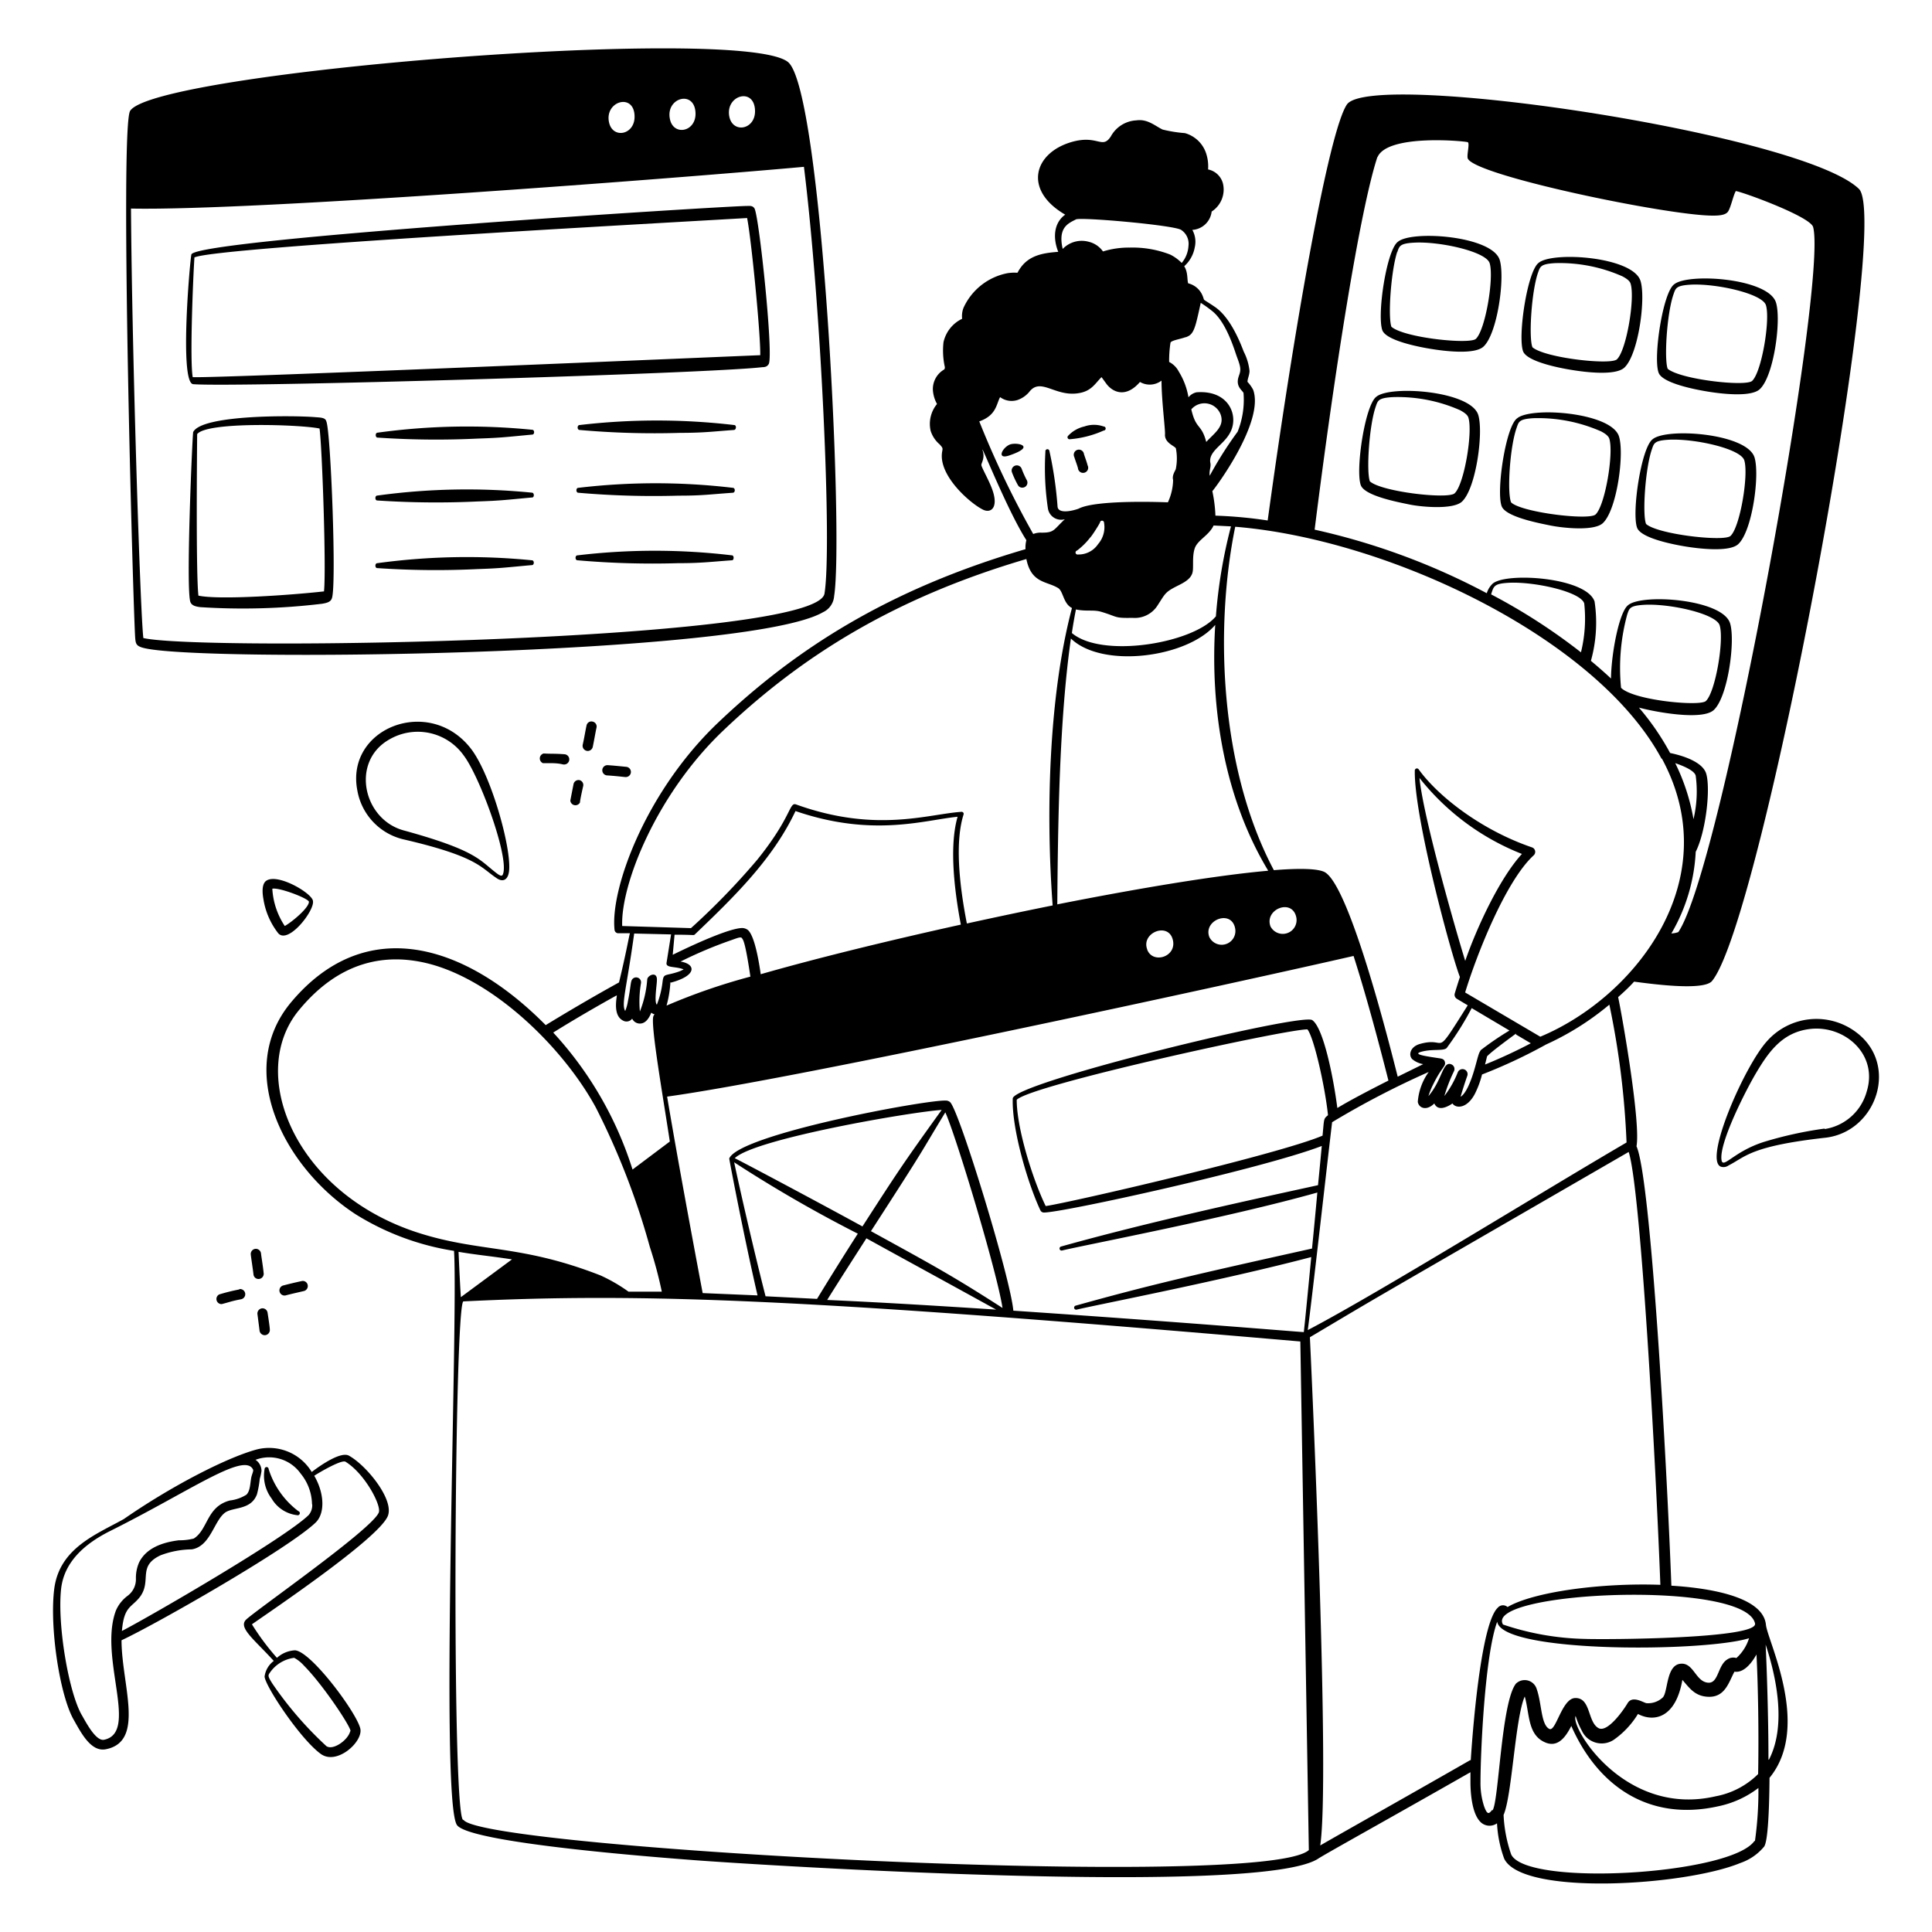
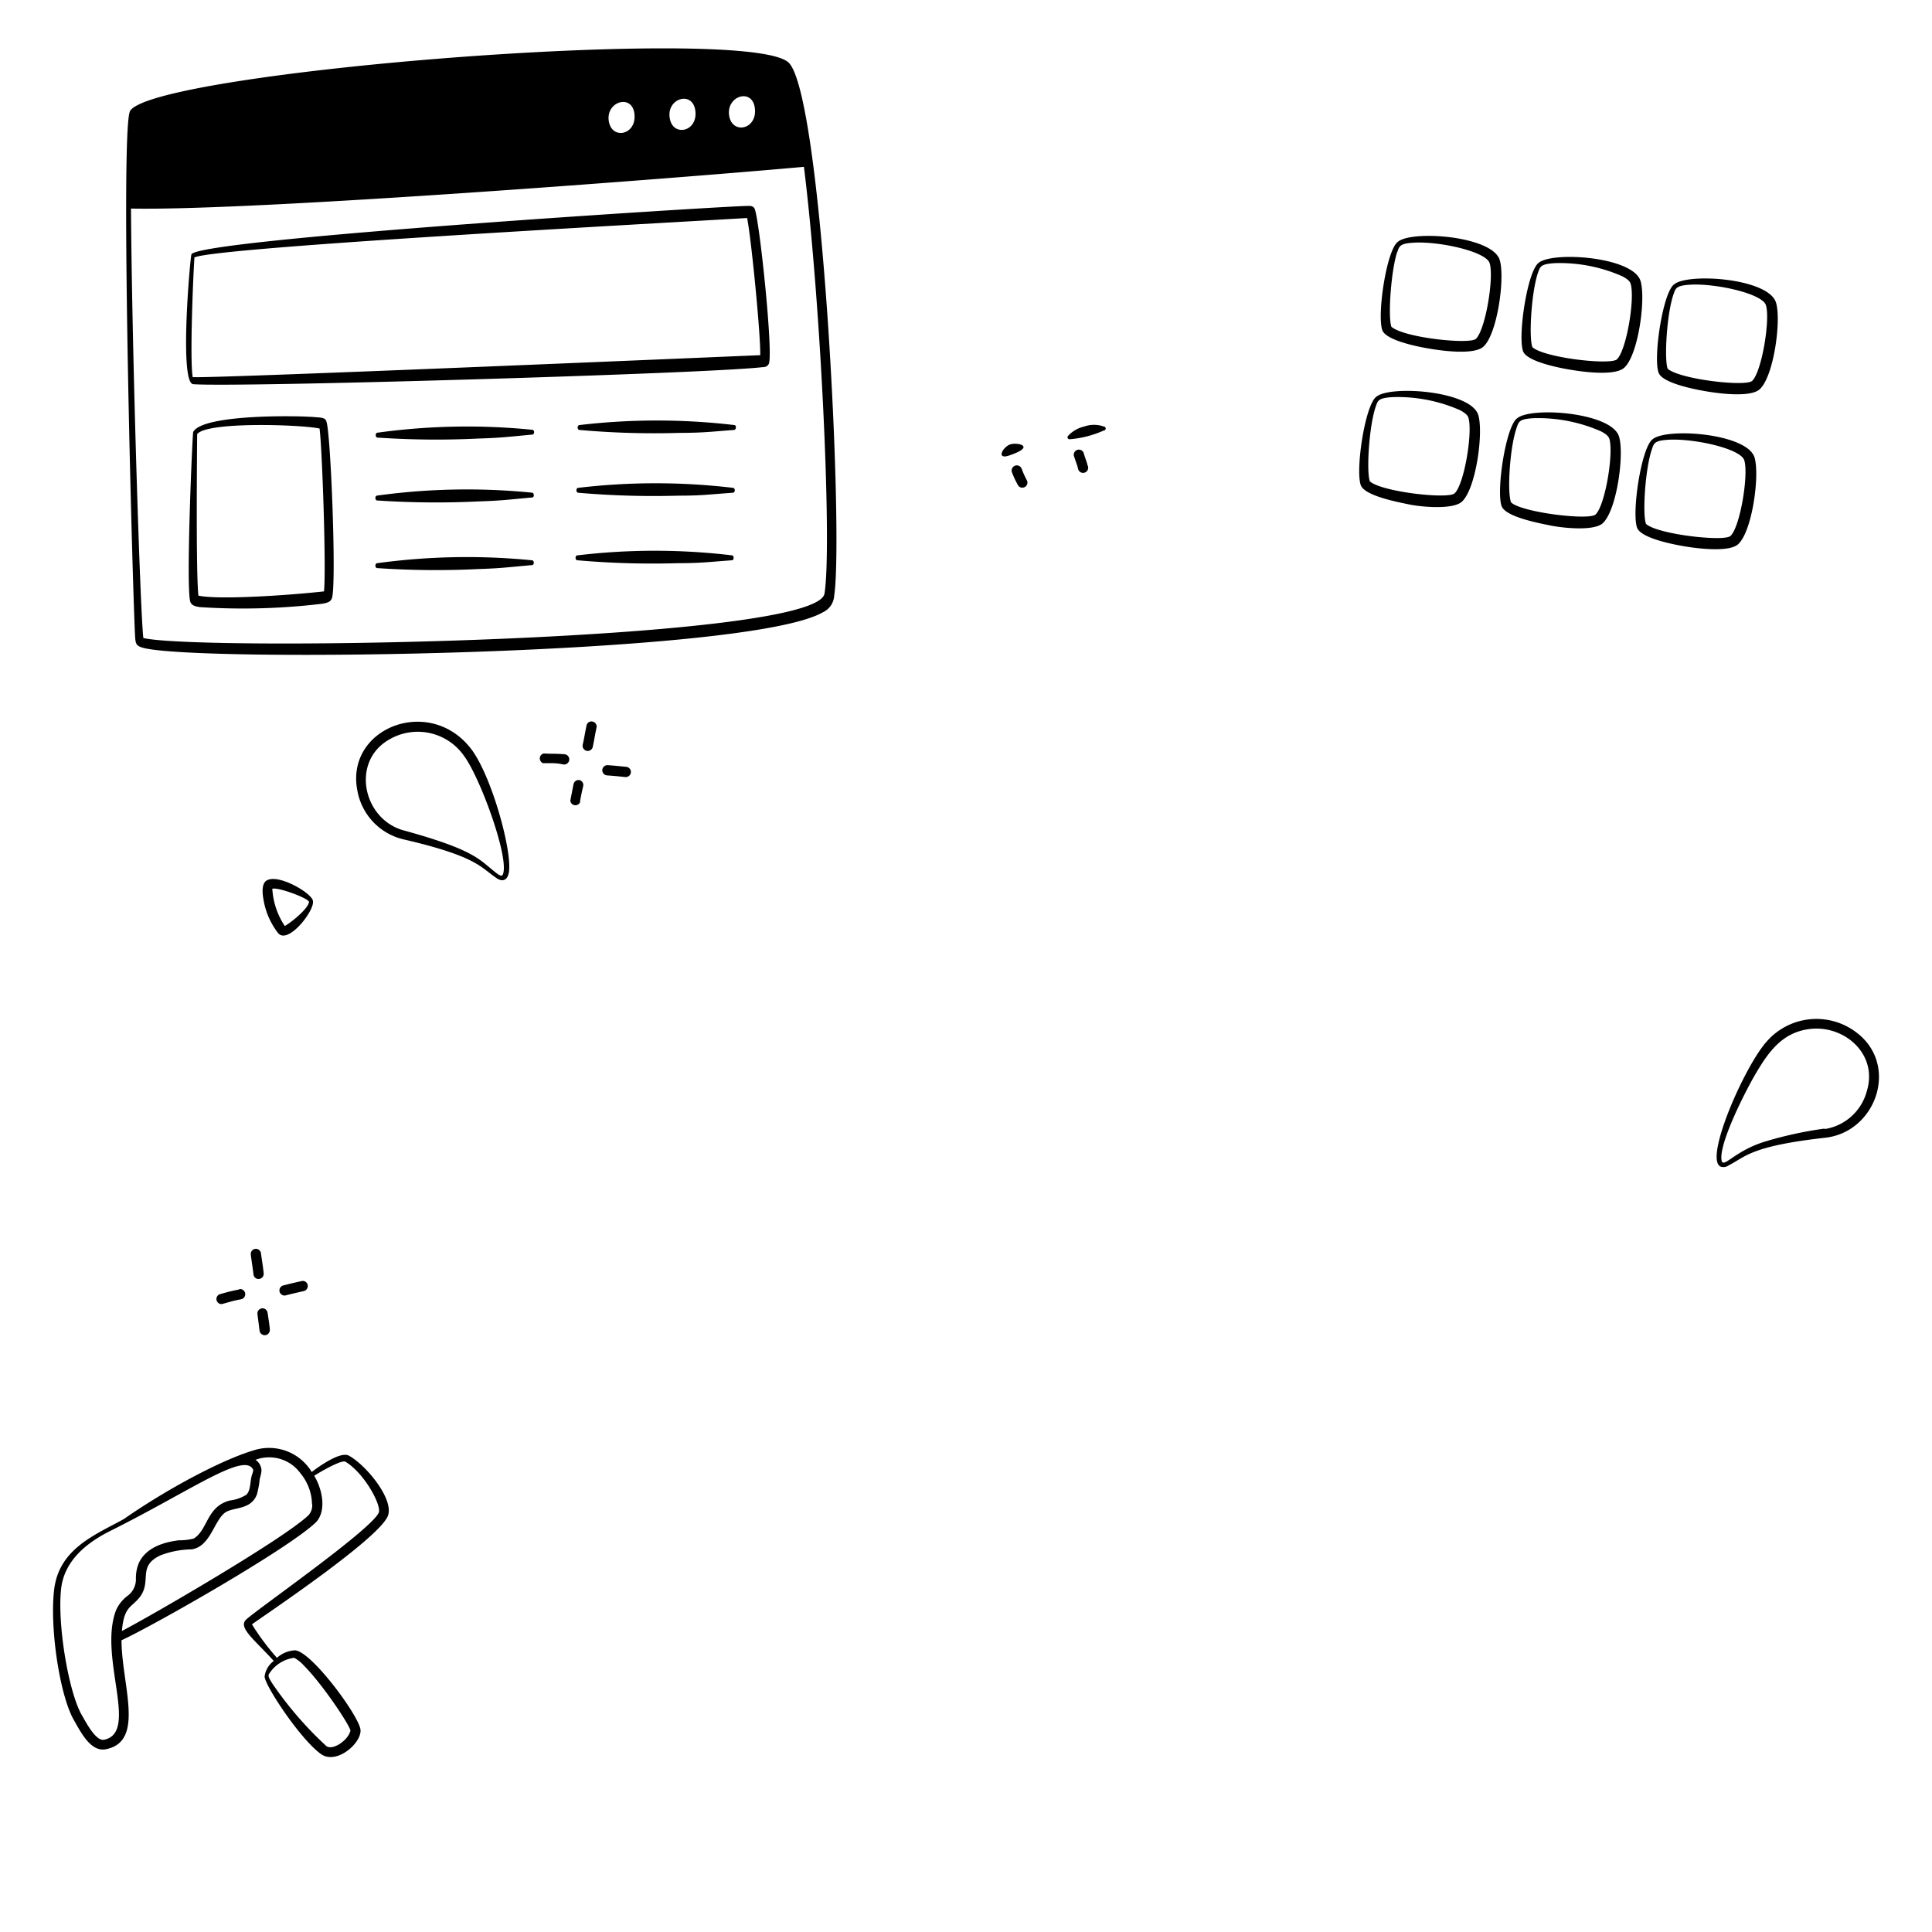
<svg xmlns="http://www.w3.org/2000/svg" viewBox="0 0 300 300" height="300" width="300">
  <g fill="#000000">
    <path d="M222.225 54.18c1.89 0.315 6.72 0.945 8.13 -0.36 2.19 -2.025 3.375 -10.815 2.505 -13.5 -1.245 -3.705 -13.635 -4.605 -15.795 -2.775 -1.77 1.275 -3.27 11.385 -2.415 13.74 0.615 1.635 5.85 2.625 7.575 2.895zm-5.265 -15c0.33 -0.96 0.375 -1.38 2.625 -1.5 3.96 -0.225 11.19 1.38 11.73 3.195 0.69 2.265 -0.66 10.365 -2.145 11.745 -0.945 0.885 -11.1 -0.15 -13.11 -1.875 -0.57 -1.53 -0.06 -8.745 0.9 -11.64zm10.05 38.715c2.22 -2.07 3.375 -10.875 2.52 -13.5 -1.245 -3.72 -13.65 -4.605 -15.81 -2.79 -1.77 1.29 -3.27 11.4 -2.415 13.74 0.615 1.665 5.85 2.64 7.59 3s6.705 0.84 8.115 -0.45zm-14.295 -3.15c-0.57 -1.5 -0.12 -8.64 0.9 -11.58 0.33 -0.96 0.375 -1.365 2.625 -1.5a24 24 0 0 1 10.5 2.04c0.645 0.36 1.14 0.705 1.275 1.155 0.69 2.25 -0.645 10.35 -2.145 11.745 -1.035 0.945 -11.37 -0.24 -13.155 -1.86zm31.38 -17.295c1.905 0.315 6.705 0.945 8.13 -0.36 2.22 -2.07 3.36 -10.86 2.505 -13.5 -1.245 -3.75 -13.665 -4.59 -15.81 -2.775 -1.755 1.29 -3.27 11.385 -2.415 13.74 0.63 1.635 5.85 2.625 7.59 2.895zm-5.28 -15.09c0.345 -0.96 0.39 -1.365 2.625 -1.5a24 24 0 0 1 10.5 2.055c0.645 0.345 1.14 0.705 1.26 1.14 0.705 2.265 -0.645 10.365 -2.13 11.745 -0.975 0.915 -11.175 -0.21 -13.11 -1.875 -0.6 -1.425 -0.165 -8.61 0.855 -11.565zm-5.64 36.24c0.615 1.665 5.82 2.64 7.575 3s6.72 0.93 8.13 -0.36c2.22 -2.07 3.375 -10.86 2.505 -13.5 -1.23 -3.72 -13.635 -4.62 -15.795 -2.79 -1.77 1.2 -3.285 11.31 -2.415 13.65zm2.325 -12.165c0.33 -0.96 0.375 -1.365 2.625 -1.5a24.3 24.3 0 0 1 10.5 2.055c0.645 0.345 1.14 0.705 1.275 1.155 0.69 2.265 -0.66 10.365 -2.145 11.745 -1.005 0.945 -11.475 -0.315 -13.11 -1.875 -0.645 -1.515 -0.195 -8.64 0.855 -11.58zm29.625 -5.64c1.89 0.315 6.72 0.945 8.13 -0.36 2.22 -2.055 3.375 -10.86 2.505 -13.5 -1.26 -3.75 -13.665 -4.59 -15.81 -2.775 -1.755 1.29 -3.27 11.385 -2.4 13.725 0.615 1.65 5.835 2.625 7.575 2.91zm-5.265 -15.09c0.33 -0.945 0.375 -1.365 2.625 -1.5 3.93 -0.225 11.19 1.38 11.73 3.195 0.69 2.25 -0.66 10.365 -2.145 11.745 -0.975 0.915 -11.07 -0.195 -13.11 -1.875 -0.57 -1.44 -0.135 -8.61 0.9 -11.565zm-5.655 36.24c0.615 1.665 5.835 2.64 7.59 2.925s6.705 0.93 8.115 -0.375c2.205 -2.04 3.375 -10.83 2.52 -13.5 -1.245 -3.72 -13.65 -4.62 -15.81 -2.79 -1.77 1.29 -3.27 11.385 -2.415 13.74zm2.295 -12.165c0.33 -0.96 0.375 -1.365 2.625 -1.5 3.96 -0.21 11.19 1.38 11.73 3.21 0.69 2.265 -0.66 10.365 -2.145 11.73 -0.975 0.93 -11.325 -0.24 -13.11 -1.86 -0.6 -1.47 -0.12 -8.64 0.9 -11.58zM22.155 100.575c8.055 2.325 93.99 1.23 105.63 -5.505a3 3 0 0 0 1.74 -2.52c1.5 -9.405 -1.86 -78.645 -7.17 -82.92 -7.185 -5.805 -98.385 1.5 -102.15 7.59 -1.65 2.745 0.51 78.66 0.795 81.915 0.075 0.81 0.165 1.155 1.155 1.44zm95.085 -83.415c0.09 3 -3.51 3.645 -4.005 0.87 -0.57 -3.255 3.885 -4.53 4.005 -0.87zm-9.24 0.375c0.105 3 -3.51 3.645 -3.99 0.87 -0.615 -3.255 3.84 -4.485 3.99 -0.87zm-9.465 0.465c0.105 3 -3.51 3.66 -3.99 0.87 -0.57 -3.195 3.885 -4.455 3.99 -0.87zm26.295 7.86c2.67 21.525 4.38 59.16 3.195 66.315 -1.215 7.38 -96.555 9 -105.765 6.9 -0.48 -3.87 -1.77 -44.325 -1.92 -66.69 19.215 0.39 85.785 -4.785 104.49 -6.48z" stroke-width="1.5" />
    <path d="M49.065 64.785c-3.105 -0.285 -17.67 -0.45 -19.065 2.295 -0.12 0.27 -1.185 24.735 -0.42 26.445 0.24 0.54 0.855 0.66 1.5 0.75a102.735 102.735 0 0 0 18.945 -0.525c0.675 -0.12 1.305 -0.255 1.5 -0.825 0.765 -1.74 -0.165 -25.98 -0.855 -27.495 -0.135 -0.555 -0.765 -0.585 -1.605 -0.645zM30.81 92.49c-0.39 -3.36 -0.225 -21.675 -0.195 -25.08 1.5 -1.965 16.005 -1.5 19.005 -0.87 0.405 3 1.05 21.735 0.69 25.29 -4.92 0.555 -16.2 1.365 -19.5 0.66zM30 59.655c6.435 0.525 79.95 -1.635 88.365 -2.64 0.465 0 0.78 -0.105 1.005 -0.495 0.765 -1.41 -1.5 -22.995 -2.22 -24.165 -0.27 -0.405 -0.615 -0.39 -1.125 -0.375 -3.24 0 -84.78 5.085 -86.295 7.5 -0.165 0.15 -1.95 19.995 0.27 20.175zm0.27 -19.71c3.915 -1.575 69.84 -5.16 85.74 -6.09 0.645 3.165 2.115 18.18 2.04 21.3 -0.435 0 -85.17 3.645 -88.125 3.405 -0.48 -2.67 0.075 -15.93 0.27 -18.615zm52.365 26.79a101.55 101.55 0 0 0 -24 0.45c-0.405 0 -0.375 0.78 0 0.765a133.905 133.905 0 0 0 15.6 0.15c3.675 -0.12 4.5 -0.255 8.385 -0.615 0.42 0.015 0.42 -0.75 0.015 -0.75zM114 66a102.75 102.75 0 0 0 -24 0c-0.405 0 -0.405 0.765 0 0.765a131.025 131.025 0 0 0 15.6 0.45c3.735 0 5.19 -0.225 8.385 -0.45 0.375 -0.06 0.39 -0.765 0.015 -0.765zm-31.41 10.5a102.165 102.165 0 0 0 -24 0.45c-0.405 0 -0.39 0.78 0 0.765a137.28 137.28 0 0 0 15.6 0.15c3.585 -0.12 4.5 -0.255 8.385 -0.615 0.42 0.06 0.42 -0.75 0.015 -0.75zm31.215 -0.75a102 102 0 0 0 -24 0c-0.405 0 -0.39 0.765 0 0.765a135.855 135.855 0 0 0 15.585 0.45c3.75 0 4.665 -0.195 8.4 -0.45 0.405 -0.015 0.405 -0.75 0.015 -0.765zM82.59 87a102.585 102.585 0 0 0 -24 0.45c-0.405 0 -0.39 0.78 0 0.765a133.725 133.725 0 0 0 15.6 0.15c3.525 -0.12 3.9 -0.21 8.385 -0.615 0.405 0.03 0.42 -0.75 0.015 -0.75zm31.08 -0.765a101.16 101.16 0 0 0 -24 0c-0.405 0 -0.39 0.765 0 0.765a133.41 133.41 0 0 0 15.585 0.45c3.63 0 5.01 -0.21 8.4 -0.45 0.345 0 0.345 -0.75 0.015 -0.765zm44.97 -13.455a0.795 0.795 0 0 0 -1.5 0.57 14.55 14.55 0 0 0 0.915 1.965 0.75 0.75 0 0 0 0.69 0.405 0.78 0.78 0 0 0 0.69 -1.17 14.67 14.67 0 0 1 -0.795 -1.77zM156.885 69c-1.23 0.42 -2.31 2.535 0 1.665 3.975 -1.38 1.125 -2.01 0 -1.665zm9.225 -0.795a15.975 15.975 0 0 0 5.265 -1.35 0.315 0.315 0 0 0 0 -0.63 4.5 4.5 0 0 0 -3 0 4.92 4.92 0 0 0 -2.565 1.5 0.315 0.315 0 0 0 0.3 0.48zm2.205 2.295a0.795 0.795 0 1 0 -1.5 0.465c0.21 0.675 0.405 1.14 0.57 1.725a0.795 0.795 0 1 0 1.5 -0.42c-0.165 -0.645 -0.36 -1.095 -0.57 -1.77zM55.5 122.805a9.48 9.48 0 0 0 7.02 7.5c11.58 2.67 12.09 4.38 14.52 6 0.885 0.66 1.695 0.465 1.95 -0.705 0.675 -3 -2.52 -14.79 -5.73 -19.17 -6.42 -8.595 -19.725 -3.435 -17.76 6.375zm22.65 12.78c-0.105 0.39 -0.225 0.555 -0.825 0.165 -2.85 -2.085 -2.925 -3.585 -14.55 -6.78 -6.39 -1.665 -8.385 -10.71 -2.325 -14.145A8.76 8.76 0 0 1 72 117.3c2.46 3.24 6.93 15.375 6.15 18.285zm210.015 24.66a10.245 10.245 0 0 0 -13.77 1.41c-3.465 3.78 -9.87 18.39 -7.2 19.5a1.35 1.35 0 0 0 1.23 -0.195c2.625 -1.32 3.345 -3 15.105 -4.305 7.89 -0.975 11.43 -11.415 4.635 -16.41zm-4.83 15a59.7 59.7 0 0 0 -9.48 2.085c-4.68 1.5 -6.315 4.245 -6.54 2.79 -0.39 -2.655 3.765 -10.785 5.295 -13.38 2.085 -3.54 4.23 -6.51 8.565 -6.975 5.25 -0.555 10.5 3.93 8.685 9.735a8.04 8.04 0 0 1 -6.525 5.82zm-246.15 24.975a30.225 30.225 0 0 0 -3.15 0.78 0.795 0.795 0 0 0 0.39 1.5c1.29 -0.33 1.5 -0.465 3 -0.75a0.795 0.795 0 0 0 -0.285 -1.575zM84.42 117a0.795 0.795 0 0 0 -0.12 1.5h1.065c1.605 0 1.935 0.21 2.175 0.21a0.795 0.795 0 0 0 0.12 -1.59c-1.635 -0.12 -1.875 -0.045 -3.24 -0.12zm-43.485 80.64c-0.105 -1.065 -0.345 -2.445 -0.405 -3a0.81 0.81 0 0 0 -0.885 -0.72 0.81 0.81 0 0 0 -0.705 0.885c0.075 0.66 0.3 2.07 0.42 3.075a0.78 0.78 0 0 0 0.78 0.72 0.81 0.81 0 0 0 0.795 -0.96zm50.325 -81.03a0.81 0.81 0 0 0 0.78 -0.615c0.225 -1.065 0.45 -2.43 0.585 -3a0.78 0.78 0 0 0 -0.6 -0.945 0.765 0.765 0 0 0 -0.945 0.6c-0.165 0.705 -0.375 2.055 -0.6 3a0.81 0.81 0 0 0 0.78 0.96zm-46.8 84.51c0.87 -0.225 1.815 -0.435 2.715 -0.645a0.795 0.795 0 0 0 0.6 -0.945 0.765 0.765 0 0 0 -0.945 -0.6c-0.915 0.195 -1.875 0.42 -2.775 0.66a0.795 0.795 0 1 0 0.405 1.53zm49.905 -82.305a0.795 0.795 0 0 0 -0.84 0.75 0.795 0.795 0 0 0 0.75 0.84c1.425 0.09 2.7 0.255 2.85 0.255a0.795 0.795 0 0 0 0.09 -1.59c-0.93 -0.09 -1.92 -0.195 -2.85 -0.255zm-54.06 87.825a0.825 0.825 0 0 0 0.795 0.69 0.81 0.81 0 0 0 0.795 -0.915c0 -0.39 -0.345 -2.565 -0.345 -2.565a0.795 0.795 0 0 0 -0.885 -0.69 0.81 0.81 0 0 0 -0.69 0.9s0.285 2.175 0.33 2.58zm49.695 -85.5a0.795 0.795 0 0 0 -0.945 0.63s-0.42 2.13 -0.495 2.55a0.795 0.795 0 0 0 1.5 0.285c0 -0.405 0.495 -2.535 0.495 -2.535a0.78 0.78 0 0 0 -0.555 -0.93zM48.6 139.95c0 -1.155 -5.295 -4.32 -7.17 -3.24 -0.855 0.48 -0.69 2.04 -0.51 3a11.49 11.49 0 0 0 2.295 5.22c1.56 1.71 5.595 -3.465 5.385 -4.98zM42.285 138c1.05 -0.24 5.595 1.5 5.685 2.025 0 0.96 -2.67 3.165 -3.75 3.765A11.64 11.64 0 0 1 42.285 138zm11.895 88.035c-1.23 -0.675 -4.29 1.395 -5.775 2.535a7.74 7.74 0 0 0 -8.55 -3.495c-4.815 1.305 -13.5 5.85 -20.625 10.8 -4.275 2.385 -9.96 4.5 -10.8 10.785 -0.765 5.925 0.825 16.5 3 20.355 1.155 2.04 2.685 5.07 5.01 4.605 6.135 -1.2 2.445 -9.99 2.43 -16.92 5.325 -2.475 26.01 -14.28 30.165 -18.3 1.5 -1.5 1.29 -4.635 -0.24 -7.245 0.87 -0.57 4.275 -2.55 4.86 -2.175 3 1.845 5.61 6.81 5.16 7.89 -1.095 2.655 -19.5 15.435 -20.655 16.68s1.41 3.105 4.35 6.36a3.6 3.6 0 0 0 -1.425 2.43c0.105 1.5 5.55 9.705 8.715 12 2.49 1.83 6.6 -1.875 6.15 -3.915 -0.54 -2.445 -7.635 -12 -10.14 -12.165a4.5 4.5 0 0 0 -2.805 1.17 38.13 38.13 0 0 1 -3.885 -5.205c2.325 -1.665 19.68 -13.275 21.105 -16.83 1.005 -2.55 -3.33 -7.86 -6.045 -9.36zM18 250.08c-2.73 7.29 3.645 18.945 -1.845 20.07 -1.305 0.255 -2.865 -2.835 -3.465 -3.855 -2.01 -3.495 -3.795 -13.89 -3.21 -19.5 0.435 -4.23 3.645 -7.05 7.5 -9 12.66 -6.315 21 -12.42 22.32 -9.585 0.09 0.18 -0.18 0.735 -0.27 1.155 -0.195 0.945 -0.15 2.115 -0.765 2.73a6.21 6.21 0 0 1 -2.565 0.9c-3.645 0.945 -3.375 4.5 -5.61 5.91a9 9 0 0 1 -2.325 0.27c-2.505 0.315 -5.04 1.17 -6.165 3.435a6 6 0 0 0 -0.495 2.505 3.195 3.195 0 0 1 -1.335 2.715 5.655 5.655 0 0 0 -1.77 2.25zm30.48 -16.5a2.325 2.325 0 0 1 -0.555 1.68c-3.705 3.6 -24.195 15.495 -28.995 18 0.33 -3.93 1.5 -3.585 2.835 -5.34 1.815 -2.505 -0.465 -4.725 3.18 -6.42a14.07 14.07 0 0 1 4.83 -0.915c2.895 -0.465 3.435 -4.38 5.145 -5.685 1.245 -0.93 4.05 -0.36 4.98 -2.865a15.255 15.255 0 0 0 0.435 -2.4 8.37 8.37 0 0 0 0.27 -1.215 2.07 2.07 0 0 0 -0.93 -1.74 6 6 0 0 1 7.005 2.13 7.71 7.71 0 0 1 1.77 4.77zm-2.79 23.85a5.58 5.58 0 0 1 1.5 1.2c3.12 3.135 7.755 10.215 7.185 10.215 -0.36 1.38 -2.67 3 -3.69 2.295a56.385 56.385 0 0 1 -8.385 -9.705c-0.78 -1.23 -0.69 -1.275 -0.345 -1.77a5.4 5.4 0 0 1 3.705 -2.235zm8.685 11.415c0 -0.15 0 0 0 0z" stroke-width="1.5" />
-     <path d="M46.32 234.645a13.095 13.095 0 0 1 -4.605 -6.525 0.315 0.315 0 1 0 -0.63 0 5.865 5.865 0 0 0 1.095 4.575 5.265 5.265 0 0 0 3.96 2.58 0.315 0.315 0 0 0 0.18 -0.63zm227.895 17.67c-0.435 -4.695 -9.99 -5.805 -14.685 -6.09 -0.735 -19.5 -3.18 -63.225 -5.415 -68.235 0.66 -3.555 -2.085 -19.5 -2.85 -23.16 0.84 -0.75 1.665 -1.5 2.475 -2.4 2.34 0.3 10.8 1.5 12.105 -0.105 7.77 -9.42 28.065 -118.02 22.8 -123 -8.91 -8.595 -75.765 -18.54 -79.5 -13.095 -2.85 4.215 -8.25 34.98 -12.3 64.59a68.595 68.595 0 0 0 -8.115 -0.75 22.065 22.065 0 0 0 -0.48 -3.81c0.18 -0.105 8.145 -10.68 6.345 -15.72a5.4 5.4 0 0 0 -0.885 -1.245c0 -0.495 0.3 -1.005 0.315 -1.695a8.49 8.49 0 0 0 -0.9 -3c-0.9 -2.385 -2.37 -5.52 -4.5 -6.96s-1.5 -0.795 -1.86 -1.65a3.24 3.24 0 0 0 -2.265 -1.995c-0.195 -0.57 0 -1.68 -0.615 -2.655a5.13 5.13 0 0 0 1.635 -2.925 3.78 3.78 0 0 0 -0.375 -2.715 3.225 3.225 0 0 0 3 -2.85 4.065 4.065 0 0 0 1.755 -4.35 3 3 0 0 0 -2.31 -2.19 6.375 6.375 0 0 0 -0.405 -2.775 4.845 4.845 0 0 0 -3.195 -2.865 21 21 0 0 1 -3.465 -0.555c-1.155 -0.555 -2.34 -1.68 -4.065 -1.425a4.785 4.785 0 0 0 -3.96 2.475c-1.35 2.085 -1.995 -0.255 -6 0.855 -6 1.68 -7.665 7.5 -1.095 11.31 -1.815 1.305 -1.92 3.675 -1.08 5.775 -2.43 0.18 -4.62 0.555 -6 2.685 -0.615 0.915 0.165 0.375 -1.8 0.615a9.48 9.48 0 0 0 -6.915 5.4A3.57 3.57 0 0 0 149.4 49.5a5.295 5.295 0 0 0 -2.895 3.645 11.775 11.775 0 0 0 0.21 3.855c0 0.18 0 0.24 -0.105 0.375a3.51 3.51 0 0 0 -1.755 3.15 5.145 5.145 0 0 0 0.645 2.205 4.86 4.86 0 0 0 -0.99 4.17 4.59 4.59 0 0 0 1.395 2.1c0.54 0.6 0.48 0.6 0.39 1.155 -0.63 3.675 4.365 8.025 6.375 9 1.32 0.615 2.535 -0.495 1.215 -3.645 -0.555 -1.35 -1.5 -3 -1.5 -3.315s0.555 -1.035 0.225 -2.145c-0.615 -2.01 3.75 9.135 6.765 13.83a4.5 4.5 0 0 0 -0.135 1.395C138 91.5 123.555 100.71 111.36 112.35c-11.235 10.77 -16.635 25.83 -15.93 32.055a0.585 0.585 0 0 0 0.555 0.51h1.83c-0.165 0.54 -0.57 3 -1.695 7.635 -3.675 2.025 -7.5 4.26 -11.385 6.63 -12.63 -12.765 -28.05 -17.28 -39.555 -3.525 -8.745 10.5 -1.17 25.605 10.065 32.91A40.725 40.725 0 0 0 70.5 194.235c0.675 10.5 -2.25 85.665 0.48 89.19 2.25 2.88 33.18 5.13 36.765 5.415 10.5 0.795 88.02 5.67 96.96 -0.24 1.005 -0.675 11.85 -6.69 23.625 -13.41v1.5c0 1.845 0.255 4.86 1.5 6.165a1.995 1.995 0 0 0 2.625 0.27 18.705 18.705 0 0 0 1.11 5.475c2.745 5.82 28.05 4.245 36.66 0.69a8.25 8.25 0 0 0 3.72 -2.565c0.555 -0.855 0.78 -5.295 0.825 -10.665 6.495 -7.905 -0.27 -21.165 -0.555 -23.745zm-1.695 -0.225c0.54 2.385 -23.19 2.52 -26.415 2.4a42.315 42.315 0 0 1 -12.72 -2.235c-3.03 -5.175 37.635 -7.005 39.135 -0.165zm-19.95 -74.685c-12.855 7.5 -38.67 23.475 -49.5 29.13 0.69 -5.115 3.225 -27.705 3.78 -32.28a134.655 134.655 0 0 1 15 -7.8 9.135 9.135 0 0 0 -1.695 4.635c0.135 0.93 1.305 1.5 2.565 0.255 0.705 1.59 2.79 0 2.82 0 0.525 0.81 2.265 0.825 3.48 -1.5a14.565 14.565 0 0 0 1.11 -3 81 81 0 0 0 9.96 -4.665 42.93 42.93 0 0 0 9.81 -6.18 128.895 128.895 0 0 1 2.67 21.405zm-119.37 14.16c-1.935 3 -4.5 7.11 -6.33 10.125l-7.995 -0.405C117 193.95 114.87 184.59 114 180.48a208.605 208.605 0 0 0 19.2 11.085zm-19.11 -11.715c3 -3 27.39 -7.2 32.13 -7.5 -6 8.34 -6.705 9.42 -12.3 18.09 -6.78 -3.72 -19.68 -10.575 -19.83 -10.59zm20.445 12.435c4.5 2.49 10.95 6 20.145 11.07 -8.535 -0.555 -17.49 -1.11 -26.235 -1.5 1.92 -3.09 4.065 -6.405 6.09 -9.57zm0.705 -1.11c9 -13.92 7.2 -11.295 11.55 -18.45 1.725 3.855 8.04 24.825 8.88 30.375 -7.92 -5.1 -10.995 -6.735 -20.43 -11.925zm12.3 -20.025a0.99 0.99 0 0 0 -0.675 -0.255c-3.15 -0.135 -32.145 5.265 -33.63 9 0 0.135 2.25 12 4.395 21.255l-8.52 -0.36c-1.95 -10.365 -4.095 -21.99 -5.52 -30.51 19.98 -2.745 87.585 -17.49 106.59 -21.84 1.755 5.475 3.63 12.315 5.415 19.35 -3.36 1.695 -6.18 3.195 -7.935 4.26 -0.615 -4.815 -2.175 -12.495 -3.9 -13.65s-46.5 9.735 -46.5 12.18c-0.165 4.665 2.31 13.17 4.305 17.385a0.6 0.6 0 0 0 0.495 0.315c2.64 0.09 34.02 -6.81 43.185 -10.335 -0.165 1.74 -0.36 3.84 -0.585 6.09 -9.645 2.115 -25.875 5.595 -39.9 9.525a0.315 0.315 0 0 0 0.165 0.615c3.735 -0.9 25.665 -5.07 39.63 -9 -0.255 2.805 -0.54 5.82 -0.825 8.7 -18.795 4.17 -25.635 5.775 -36.705 8.865a0.315 0.315 0 1 0 0.165 0.615c3.27 -0.78 22.5 -4.5 36.42 -8.16 -0.495 5.13 -0.93 9.66 -1.155 11.655 -1.74 -0.105 -18.09 -1.5 -45.105 -3.33 -0.435 -5.055 -8.385 -31.02 -9.81 -32.37zm-43.365 -18.57c4.065 -1.08 3.915 -2.88 1.5 -3.27a66.36 66.36 0 0 1 7.635 -3.24c0.9 -0.3 1.695 -0.675 1.875 -0.42s0.495 0.315 1.335 6a94.035 94.035 0 0 0 -13.02 4.5 16.965 16.965 0 0 0 0.6 -3.63zm45 -9c-11.34 2.505 -22.41 5.22 -31.05 7.695 -0.48 -3.36 -1.14 -6.09 -1.98 -6.855a1.5 1.5 0 0 0 -0.885 -0.315c-1.74 0 -6.465 2.025 -10.8 4.155l0.285 -3.12c3 0 2.895 0.12 3.105 0 6 -5.745 12.135 -11.67 15.675 -19.2 12 4.11 19.995 1.395 25.17 0.885 -1.185 4.095 -0.72 10.275 0.495 16.71zm47.715 -8.37c-7.845 0.69 -19.845 2.67 -32.715 5.22 0.105 -12.825 0.315 -28.605 2.115 -41.28 4.845 4.695 18 3 22.41 -2.115 -0.81 13.05 1.455 26.925 8.205 38.13zM187.785 145.5c-0.99 -2.61 3.42 -4.365 4.005 -1.35a2.13 2.13 0 0 1 -4.005 1.35zm-9.645 1.92c-1.005 -2.625 3.42 -4.365 4.005 -1.35 0.495 2.55 -3.15 3.63 -4.005 1.395zM201.3 142.5a2.145 2.145 0 0 1 -4.02 1.35c-0.99 -2.685 3.435 -4.44 4.02 -1.35zm4.905 30.675c-0.705 0.57 -0.585 0.51 -0.84 3.165 -6.735 2.895 -39.69 10.5 -42.99 10.935 -1.965 -4.02 -4.5 -12 -4.5 -16.5 2.22 -2.295 41.715 -10.95 45.135 -10.935 0.99 1.155 2.715 8.76 3.195 13.26zm23.685 -10.005c-0.435 0.405 -0.765 3 -1.815 5.325 -0.21 0.495 -0.735 1.5 -1.26 1.8 0 -0.15 0.705 -2.355 1.02 -3.225a0.78 0.78 0 0 0 -0.45 -1.005 0.795 0.795 0 0 0 -1.02 0.435 15 15 0 0 1 -2.085 3.69 24.705 24.705 0 0 1 1.5 -3.87 0.78 0.78 0 0 0 -0.39 -1.035c-1.38 -0.615 -1.38 2.34 -3.585 4.92a11.88 11.88 0 0 1 0.75 -1.845c1.245 -2.535 1.92 -2.76 1.83 -3.345s-0.48 -0.63 -1.005 -0.705c-2.37 -0.36 -4.5 -0.66 -2.1 -1.125 1.5 -0.27 2.91 0 3.36 -0.45a47.13 47.13 0 0 0 3.885 -6.195l5.865 3.48a45.84 45.84 0 0 0 -4.5 3.075zm5.505 -2.535 2.31 1.365a78.225 78.225 0 0 1 -7.11 3.3c0.12 -0.465 0.225 -0.9 0.315 -1.275 0.75 -0.795 3.435 -2.745 4.485 -3.525zm-21.51 -136.2c1.5 -3.69 13.68 -2.52 14.025 -2.355s-0.18 1.995 0 2.52c1.02 2.64 30.885 8.835 37.965 8.88 0.765 0 2.01 0 2.445 -0.615s0.825 -2.55 1.215 -3.195c0.885 0.075 11.46 3.9 12 5.565 2.325 8.325 -14.07 99.33 -20.925 109.5a3.57 3.57 0 0 1 -1.08 0.21 27.81 27.81 0 0 0 3.78 -12.675c1.605 -3.195 2.34 -9.945 1.605 -12.21 -0.51 -1.5 -2.835 -2.565 -5.58 -3.135a39.915 39.915 0 0 0 -4.845 -7.05c2.43 0.66 9.81 2.055 11.625 0.375 2.22 -2.055 3.375 -10.86 2.52 -13.5 -1.245 -3.735 -13.65 -4.605 -15.81 -2.79 -1.395 1.02 -2.625 7.5 -2.67 11.4 -0.99 -0.93 -2.04 -1.845 -3.12 -2.745a22.065 22.065 0 0 0 0.57 -9.21c-1.26 -3.765 -13.68 -4.59 -15.81 -2.79a3.465 3.465 0 0 0 -0.93 1.5 105.675 105.675 0 0 0 -26.73 -9.87c3.03 -24.195 7.005 -49.53 9.75 -57.885zm49.08 102.765a31.965 31.965 0 0 0 -2.835 -8.7c0.87 0.3 3 1.08 3.18 1.965a18.51 18.51 0 0 1 -0.345 6.735zm-11.25 -20.4a31.605 31.605 0 0 1 0.96 -11.385c0.33 -0.96 0.375 -1.365 2.625 -1.5 3.96 -0.225 11.19 1.38 11.73 3.195 0.705 2.28 -0.66 10.38 -2.145 11.745 -0.885 0.87 -11.22 -0.09 -13.17 -2.055zm-6.225 -5.505a91.695 91.695 0 0 0 -13.95 -9c0.405 -1.32 0.48 -1.665 2.73 -1.8 3.96 -0.21 11.19 1.38 11.73 3.21a21.885 21.885 0 0 1 -0.51 7.59zm12.57 16.5c10.17 18.81 -4.185 37.05 -18.885 43.185l-11.67 -6.87c1.86 -6.09 6.345 -17.355 10.635 -21.285a0.735 0.735 0 0 0 -0.255 -1.245c-7.695 -2.625 -14.475 -7.785 -17.61 -12.135a0.33 0.33 0 0 0 -0.585 0.24c-0.12 7.185 5.655 28.59 7.005 32.025 -0.3 0.915 -0.57 1.77 -0.795 2.535a0.735 0.735 0 0 0 0.33 0.855l1.68 1.005c-5.49 8.7 -2.925 4.725 -7.425 6 -1.5 0.42 -1.815 1.71 -1.2 2.355a3.63 3.63 0 0 0 1.71 0.78l-3.96 1.95c-1.065 -4.185 -7.5 -30 -11.43 -31.815 -1.14 -0.51 -3.885 -0.57 -7.8 -0.255 -8.445 -15.915 -9.195 -37.695 -6 -53.325C215.475 83.7 247.89 99 258 117.81zm-37.65 3a38.025 38.025 0 0 0 15.915 11.805c-3.54 3.855 -7.11 11.685 -8.805 16.605 -1.29 -4.14 -6.495 -22.155 -7.11 -28.44zm-31.95 -39.195 2.685 0.135a78.72 78.72 0 0 0 -2.34 13.965c-3.51 4.215 -17.685 6.57 -22.365 2.595 0.255 -1.74 0.48 -2.88 0.63 -3.66 1.65 0.345 2.73 0 3.96 0.375 2.595 0.78 1.95 0.99 4.815 0.93a4.185 4.185 0 0 0 3.96 -2.025c1.065 -1.62 1.08 -1.935 2.7 -2.775 1.02 -0.525 2.31 -1.065 2.64 -2.145 0.255 -0.78 -0.075 -2.46 0.36 -3.81s2.235 -2.025 2.955 -3.615zm-17.655 -0.435a0.315 0.315 0 0 1 0.63 0 4.005 4.005 0 0 1 -0.93 3.33 3.63 3.63 0 0 1 -3.105 1.605 0.315 0.315 0 1 1 -0.15 -0.615 10.995 10.995 0 0 0 2.04 -2.025c0.21 -0.165 1.335 -1.92 1.515 -2.325zm14.175 -17.595a2.685 2.685 0 0 1 4.575 0.84c0.615 1.83 -1.005 2.85 -2.25 4.215 -0.765 -2.91 -1.59 -1.845 -2.325 -5.085zm-0.885 -11.19c0.72 -0.27 1.14 -0.525 1.59 -2.085 0.24 -0.81 0.705 -3 0.765 -3.27a19.5 19.5 0 0 1 1.74 1.245c1.8 1.395 3 4.5 3.72 6.69 0.165 0.51 0.405 1.065 0.555 1.62 0.33 1.155 -0.075 1.5 -0.225 2.265 -0.255 1.305 0.75 1.83 0.855 2.19a13.305 13.305 0 0 1 -0.915 6 57.825 57.825 0 0 0 -4.335 6.84c-0.12 -0.78 0.225 -1.335 0.105 -1.965 -0.375 -1.8 1.995 -2.79 3 -4.62 1.5 -2.55 0 -6.765 -5.145 -6.375a2.175 2.175 0 0 0 -1.26 0.78 11.025 11.025 0 0 0 -1.5 -3.99 3.465 3.465 0 0 0 -1.5 -1.5 18 18 0 0 1 0.21 -3c0.135 -0.36 1.635 -0.57 2.34 -0.855zM167.115 34.05c1.215 -0.315 14.82 0.885 16.245 1.62a2.565 2.565 0 0 1 1.185 2.52 4.5 4.5 0 0 1 -1.05 2.64 6.66 6.66 0 0 0 -1.8 -1.305 16.17 16.17 0 0 0 -6.3 -1.08 13.5 13.5 0 0 0 -4.125 0.6 3.78 3.78 0 0 0 -2.205 -1.5 4.095 4.095 0 0 0 -4.05 1.11c-0.78 -3.375 0.9 -3.99 2.1 -4.605zm-15 31.365c2.595 -0.945 2.58 -2.625 3.18 -3.75a3 3 0 0 0 2.7 0.45 4.155 4.155 0 0 0 1.815 -1.245c1.86 -2.445 4.185 1.05 8.13 0.09 1.635 -0.405 2.19 -1.5 3.105 -2.4l0.81 1.11c1.005 1.275 3 2.145 5.16 -0.36a3 3 0 0 0 3.345 -0.21c0 3 0.6 7.65 0.54 8.34 -0.09 1.38 1.605 1.83 1.695 2.205a8.235 8.235 0 0 1 0 3.09c0 0.27 -0.66 1.005 -0.435 1.8a8.58 8.58 0 0 1 -0.81 3.465c-0.165 0 -11.085 -0.48 -13.875 0.99 -1.035 0.375 -3.105 0.81 -3.255 -0.285a60.555 60.555 0 0 0 -1.275 -8.715 0.315 0.315 0 0 0 -0.615 0.135 42.375 42.375 0 0 0 0.39 8.82 2.07 2.07 0 0 0 2.625 1.68c-1.77 1.65 -1.605 2.1 -3.63 2.085a3.09 3.09 0 0 0 -1.275 0.21 144.09 144.09 0 0 1 -8.385 -17.505zm-55.5 78.375c-0.255 -6.435 5.325 -20.535 15.78 -30.435 12 -11.4 26.355 -20.49 46.98 -26.55 0.75 3.78 3.15 3.42 4.92 4.5 0.825 0.495 0.795 2.43 2.16 3.105 -3.63 13.74 -4.065 31.905 -3 46.185 -4.395 0.885 -8.88 1.83 -13.32 2.805 -1.305 -6.645 -1.785 -12.93 -0.51 -16.935a0.315 0.315 0 0 0 -0.33 -0.405c-5.19 0.345 -13.275 3.315 -25.665 -1.14 -1.11 -0.42 -0.63 1.86 -6.045 8.58a111 111 0 0 1 -10.29 10.62zm1.95 1.17 5.64 0.135 -0.705 4.41c-0.135 0.84 1.395 0.51 2.655 1.02a4.935 4.935 0 0 1 -0.93 0.405c-1.95 0.645 -2.175 0.18 -2.34 1.5A14.025 14.025 0 0 1 102 156c-0.45 -0.345 0 -3.135 0 -3.705 0.135 -1.62 -1.5 -0.84 -1.5 -0.18a16.77 16.77 0 0 1 -1.14 4.95 17.1 17.1 0 0 1 0.165 -4.365 0.765 0.765 0 0 0 -1.29 -0.705c-0.36 0.345 -0.24 1.065 -0.735 3.495a6.87 6.87 0 0 1 -0.42 1.5c-0.63 -1.11 0.21 -3.435 1.395 -12.03zm-2.775 9.63c-0.285 1.74 -0.24 3.45 1.155 3.975a1.08 1.08 0 0 0 1.215 -0.39 1.35 1.35 0 0 0 1.005 0.75c0.99 0.135 1.59 -0.735 1.965 -1.68 0.645 0.495 0.6 0 0.345 0.51 -0.54 1.035 1.5 12.66 2.535 19.5l-5.79 4.35a56.22 56.22 0 0 0 -12.315 -21.27c2.85 -1.785 6.285 -3.795 9.795 -5.745zm-30.735 36.87c-19.35 -6.15 -26.805 -24.87 -18.57 -34.68 6.21 -7.5 13.35 -8.895 20.205 -7.11 10.23 2.685 20.865 13.17 25.83 22.305a115.065 115.065 0 0 1 8.385 21.645 65.055 65.055 0 0 1 1.86 6.945h-5.175a25.305 25.305 0 0 0 -4.35 -2.52c-12.405 -4.845 -18.6 -3.54 -28.185 -6.585zm14.445 4.095 -7.935 5.865c-0.09 -1.23 -0.225 -3.825 -0.36 -7.035 2.94 0.495 4.665 0.615 8.295 1.17zm-7.635 87c-1.74 -2.175 -1.305 -80.1 0.09 -80.475 28.29 -1.395 54 -0.33 129.96 6.225l1.32 78.975c-6.945 6.3 -127.8 -0.21 -131.235 -4.665zm156.45 -9.255c-10.185 5.835 -19.89 11.28 -23.31 13.26 1.5 -10.035 -1.125 -68.805 -1.605 -78.915 12.795 -7.605 5.28 -3.195 49.5 -28.77 1.86 5.655 4.2 48.09 4.92 67.215 -9.225 -0.33 -19.71 1.095 -23.73 3.45a1.05 1.05 0 0 0 -1.5 0.09c-2.415 2.19 -3.75 16.545 -4.215 23.73zm3.375 7.755c-0.465 0.57 -0.735 0.87 -1.26 -0.63a11.73 11.73 0 0 1 -0.54 -3.72c0 -4.425 0.66 -19.635 2.595 -24.885 0.765 4.905 32.085 4.725 39.105 2.565a6.855 6.855 0 0 1 -1.965 3.075 1.65 1.65 0 0 0 -1.425 0.225c-1.5 0.93 -1.335 3.765 -3 3.6 -1.95 -0.18 -2.235 -3.27 -4.365 -2.925s-1.83 4.395 -2.64 5.22a3.315 3.315 0 0 1 -2.565 0.885c-0.525 -0.135 -2.175 -1.215 -2.895 0s-3.135 4.59 -4.5 3.885c-1.74 -0.93 -1.185 -4.725 -3.615 -4.68 -2.085 0 -3 5.28 -4.035 4.8 -1.32 -0.66 -1.17 -3.945 -1.965 -6.195a1.95 1.95 0 0 0 -3.225 -0.84c-2.295 2.895 -2.67 18.54 -3.645 19.68zm40.755 4.785c-3.6 5.265 -35.325 7.17 -37.785 2.13a21.66 21.66 0 0 1 -1.185 -6.15c1.32 -3 1.785 -15 3.285 -18.39 0.75 2.58 0.435 5.82 3 7.05 1.98 0.975 3.24 -0.51 4.23 -2.475 4.095 9.285 12 14.895 22.86 12.465a15.375 15.375 0 0 0 6.195 -2.835 55.725 55.725 0 0 1 -0.54 8.265zm0.555 -10.365a12.63 12.63 0 0 1 -6.585 3.45c-14.13 3.285 -22.635 -10.74 -21.75 -12.465a12.585 12.585 0 0 0 0.96 2.28 3.39 3.39 0 0 0 4.965 1.41 13.38 13.38 0 0 0 3.75 -4.005c2.505 1.32 5.865 0.63 6.9 -5.295 1.08 1.245 1.89 2.445 3.765 2.61 2.85 0.27 3.42 -2.235 4.32 -3.885 1.32 0.21 2.535 -1.08 3.42 -2.67 0.255 4.875 0.375 12.39 0.255 18.63zm1.605 -2.265c0 -6.81 -0.27 -14.325 -0.435 -17.835 1.83 5.535 3.15 12.825 0.495 17.895z" stroke-width="1.5" />
  </g>
</svg>